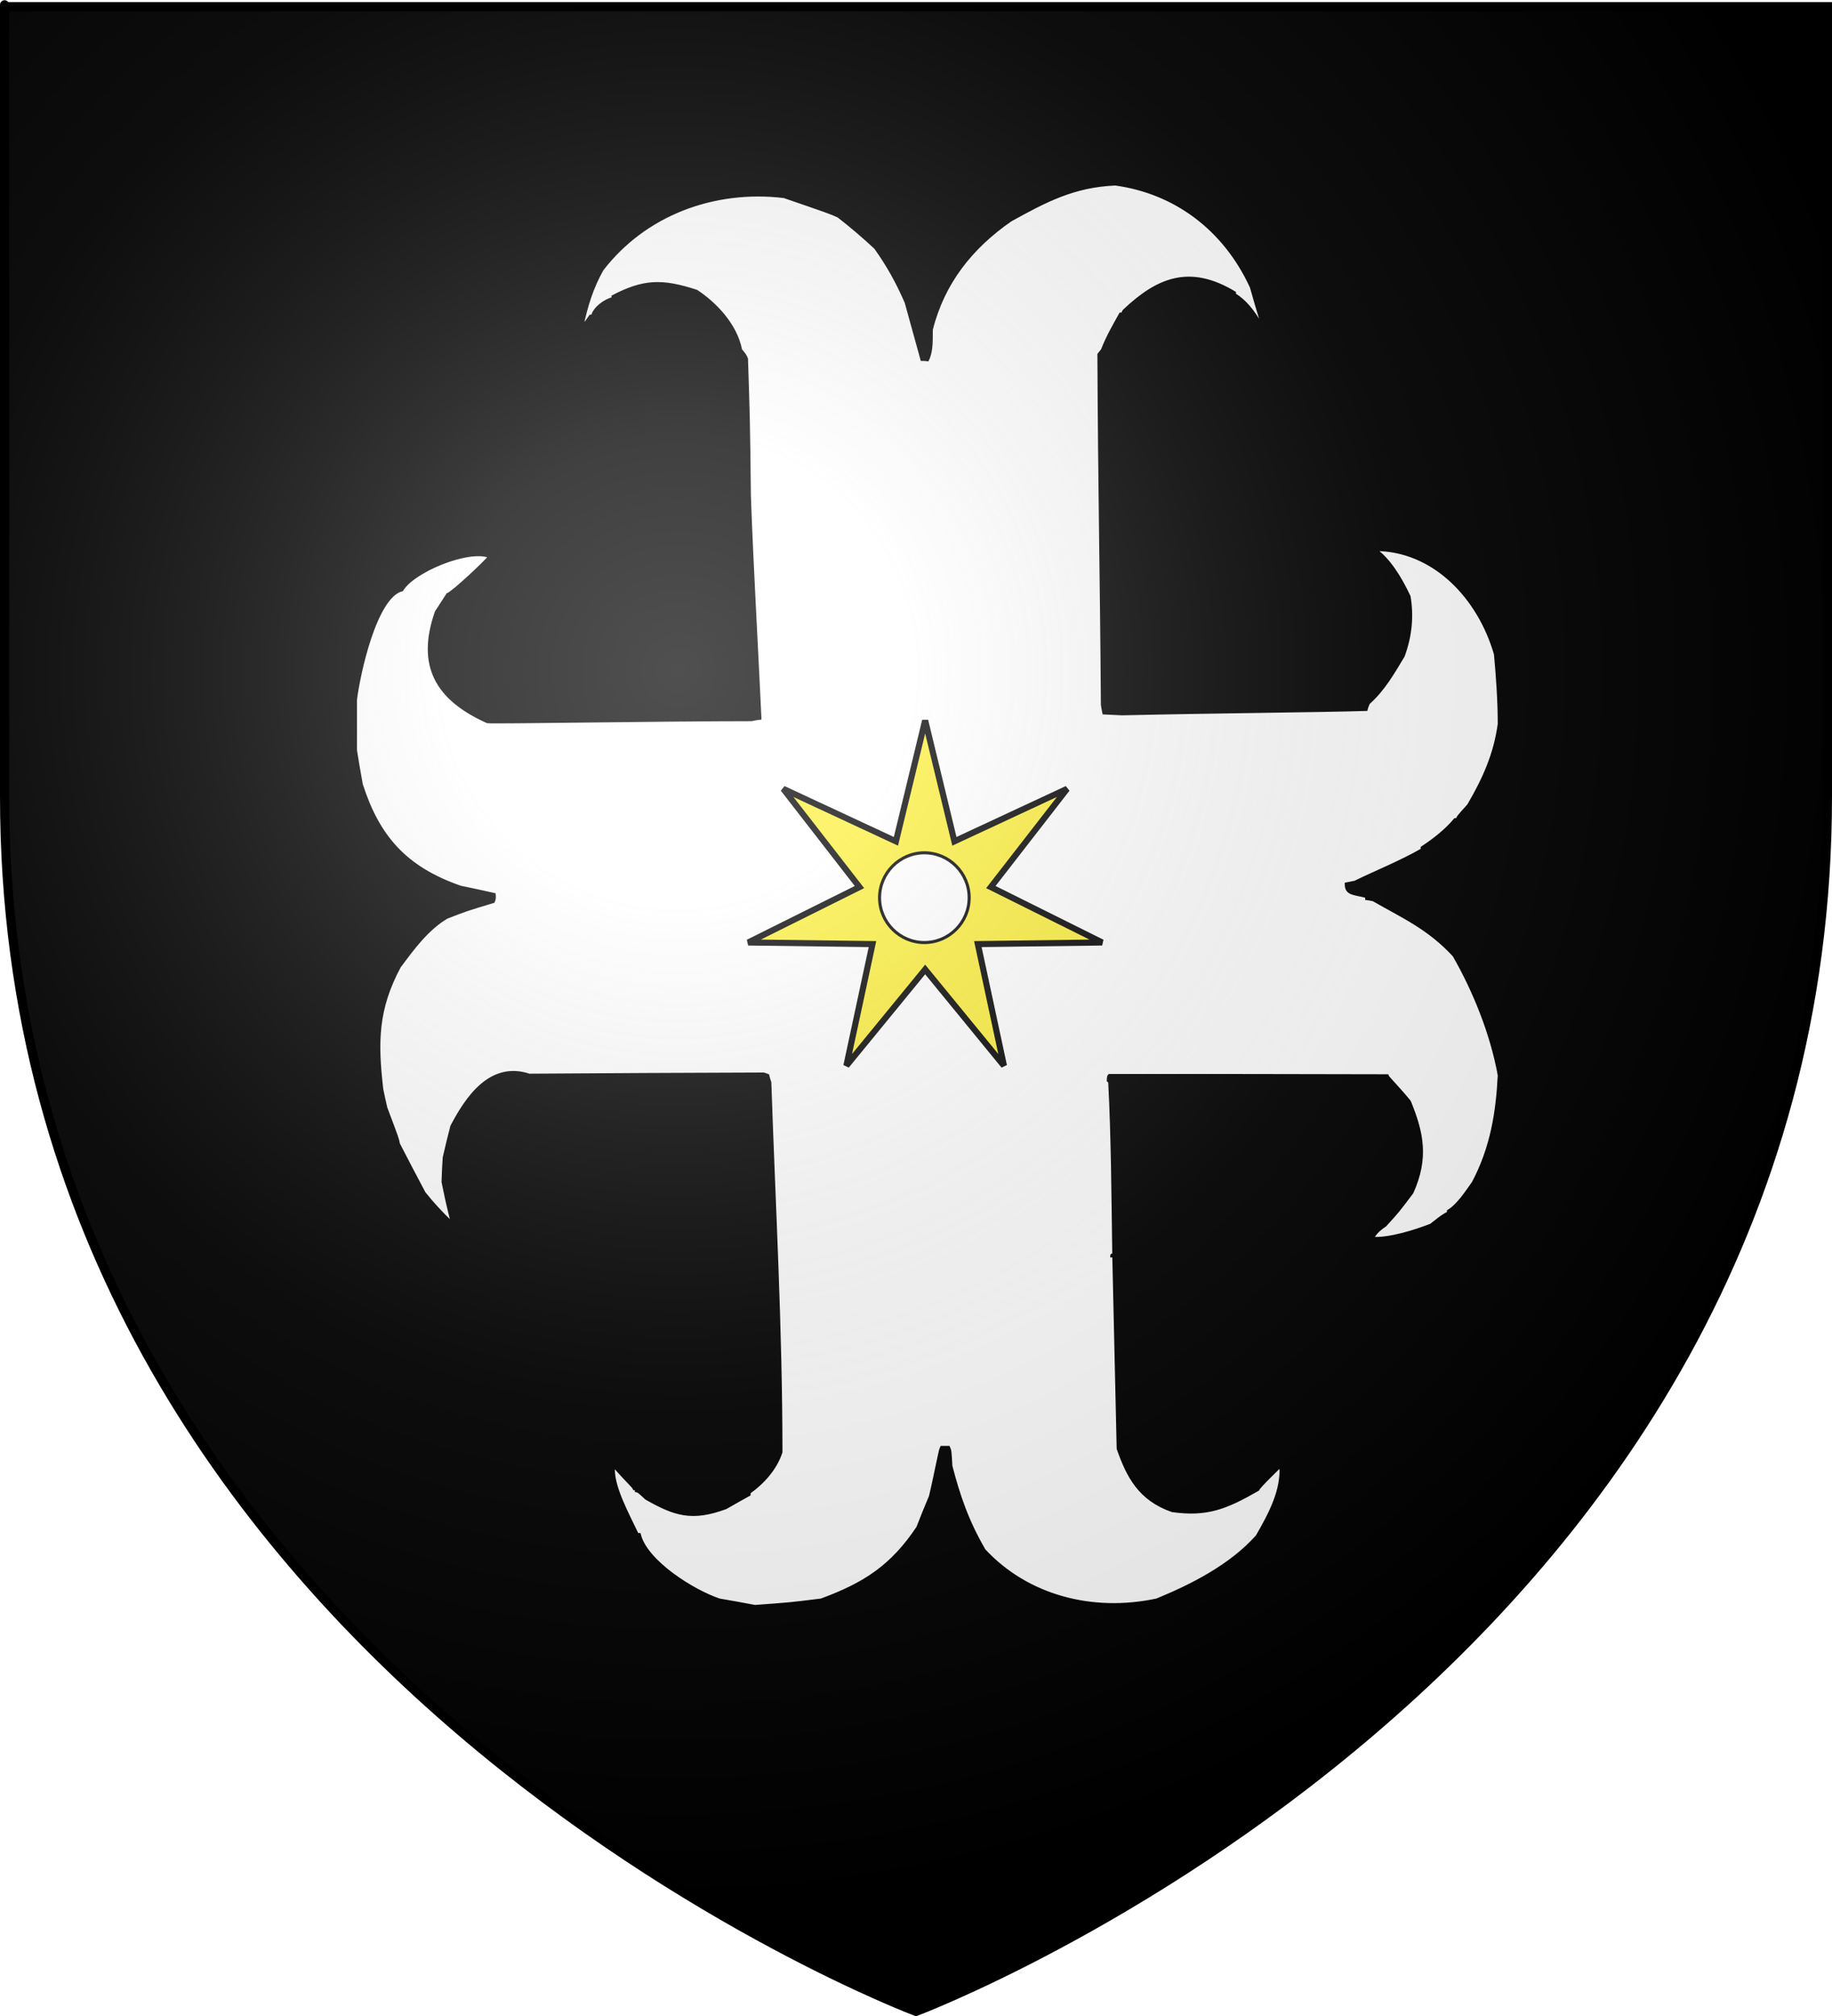
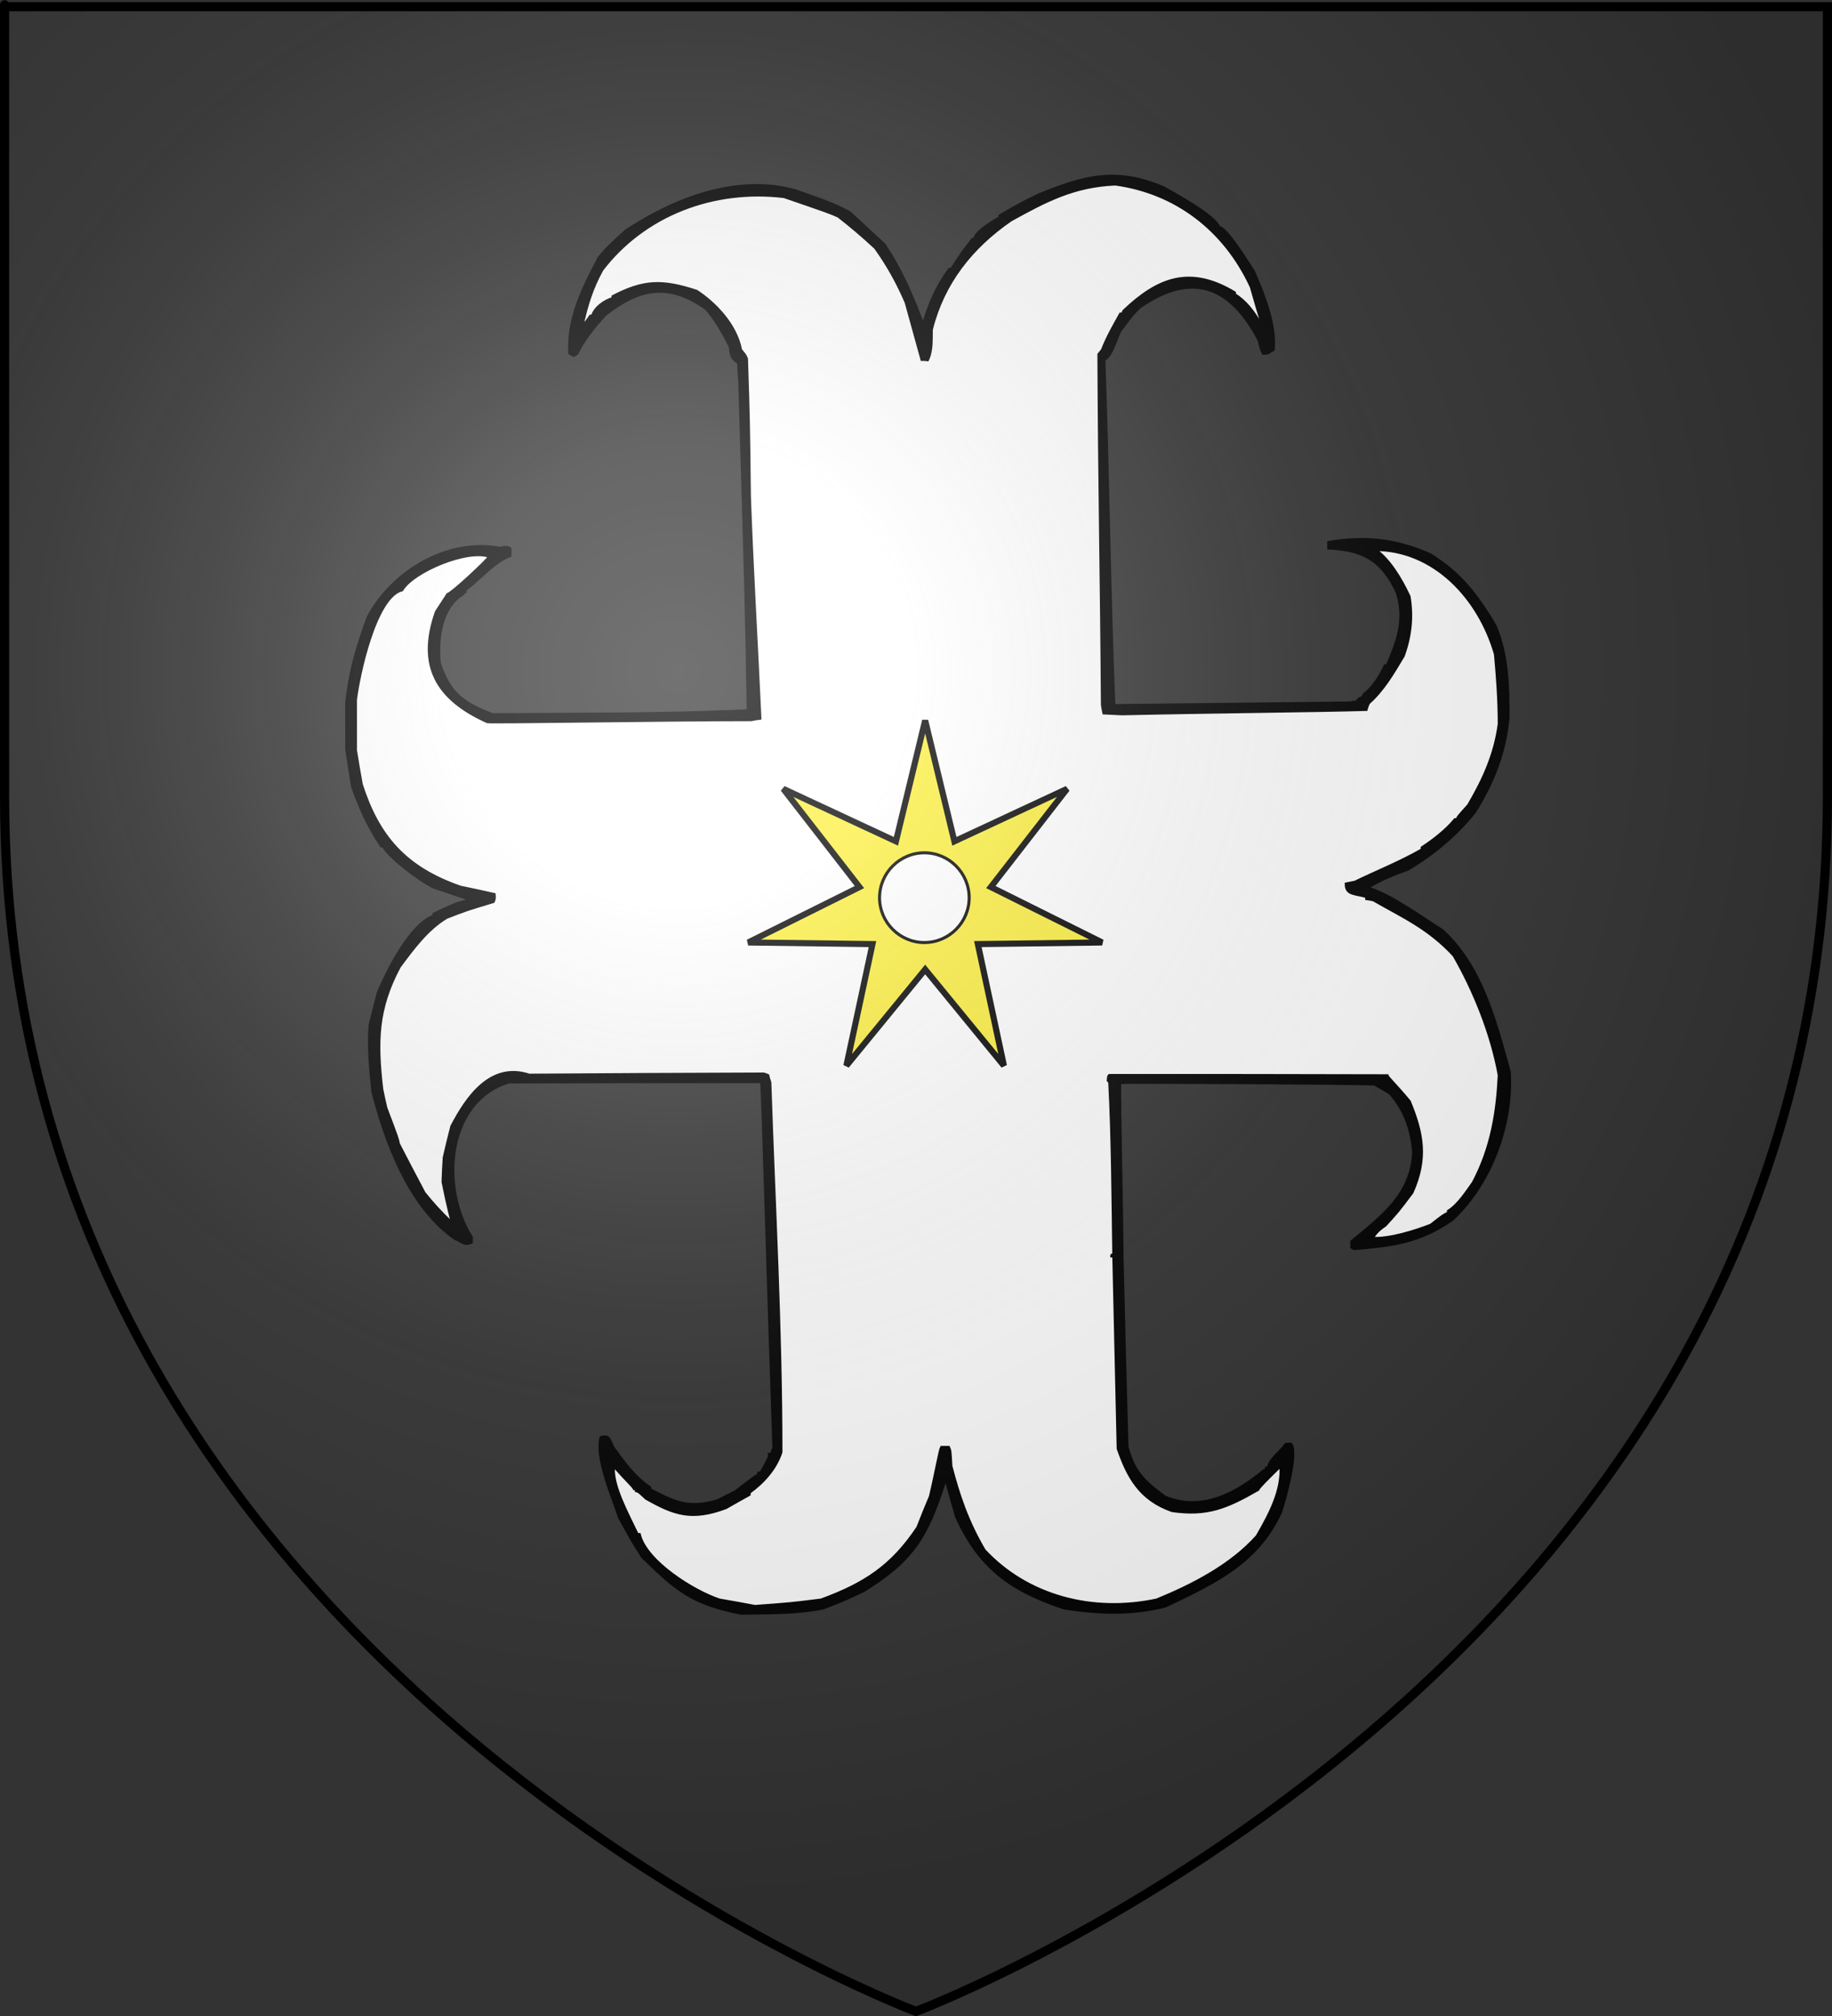
<svg xmlns="http://www.w3.org/2000/svg" xmlns:ns1="http://sodipodi.sourceforge.net/DTD/sodipodi-0.dtd" xmlns:ns2="http://www.inkscape.org/namespaces/inkscape" xmlns:xlink="http://www.w3.org/1999/xlink" height="660" width="600" version="1.0" id="svg2" ns1:version="0.32" ns2:version="0.44" ns1:docname="Blason_Vide_3D.svg" ns1:docbase="D:\Mes documents\Renaud-Notre Lapin" ns2:export-filename="/Users/olivier/Desktop/Blason Rouge/Blason_Vide_3D.png" ns2:export-xdpi="144" ns2:export-ydpi="144">
  <rect width="100%" height="100%" fill="#333333" stroke="none" />
  <ns1:namedview ns2:window-height="712" ns2:window-width="1024" ns2:pageshadow="2" ns2:pageopacity="0.0" guidetolerance="10.0" gridtolerance="10.0" objecttolerance="10.0" borderopacity="1.0" bordercolor="#666666" pagecolor="#ffffff" id="base" showgrid="false" height="660px" ns2:zoom="0.44547727" ns2:cx="396.46229" ns2:cy="478.04383" ns2:window-x="-4" ns2:window-y="-4" ns2:current-layer="layer3" />
  <desc id="desc4">Flag of Canton of Valais (Wallis)</desc>
  <defs id="defs6">
    <linearGradient id="linearGradient2893">
      <stop style="stop-color:white;stop-opacity:0.314;" offset="0" id="stop2895" />
      <stop id="stop2897" offset="0.19" style="stop-color:white;stop-opacity:0.251;" />
      <stop style="stop-color:#6b6b6b;stop-opacity:0.125;" offset="0.6" id="stop2901" />
      <stop style="stop-color:black;stop-opacity:0.125;" offset="1" id="stop2899" />
    </linearGradient>
    <linearGradient id="linearGradient2885">
      <stop id="stop2887" offset="0" style="stop-color:white;stop-opacity:1;" />
      <stop style="stop-color:white;stop-opacity:1;" offset="0.229" id="stop2891" />
      <stop id="stop2889" offset="1" style="stop-color:black;stop-opacity:1;" />
    </linearGradient>
    <linearGradient id="linearGradient2955">
      <stop id="stop2867" offset="0" style="stop-color:#fd0000;stop-opacity:1;" />
      <stop style="stop-color:#e77275;stop-opacity:0.659;" offset="0.5" id="stop2873" />
      <stop style="stop-color:black;stop-opacity:0.323;" offset="1" id="stop2959" />
    </linearGradient>
    <radialGradient ns2:collect="always" xlink:href="#linearGradient2955" id="radialGradient2961" cx="225.524" cy="218.901" fx="225.524" fy="218.901" r="300" gradientTransform="matrix(-4.167939e-4,2.183,-1.884,-3.599562e-4,615.597,-289.121)" gradientUnits="userSpaceOnUse" />
    <polygon id="star" transform="scale(53,53)" points="0,-1 0.588,0.809 -0.951,-0.309 0.951,-0.309 -0.588,0.809 0,-1 " />
    <clipPath id="clip">
      <path d="M 0,-200 L 0,600 L 300,600 L 300,-200 L 0,-200 z " id="path10" />
    </clipPath>
    <radialGradient ns2:collect="always" xlink:href="#linearGradient2955" id="radialGradient1911" gradientUnits="userSpaceOnUse" gradientTransform="matrix(-4.167939e-4,2.183,-1.884,-3.599562e-4,615.597,-289.121)" cx="225.524" cy="218.901" fx="225.524" fy="218.901" r="300" />
    <radialGradient ns2:collect="always" xlink:href="#linearGradient2955" id="radialGradient2865" gradientUnits="userSpaceOnUse" gradientTransform="matrix(0,1.749,-1.593,-1.049767e-7,551.788,-191.29)" cx="225.524" cy="218.901" fx="225.524" fy="218.901" r="300" />
    <radialGradient ns2:collect="always" xlink:href="#linearGradient2955" id="radialGradient2871" gradientUnits="userSpaceOnUse" gradientTransform="matrix(0,1.386,-1.323,-5.741131e-8,-158.082,-109.541)" cx="225.524" cy="218.901" fx="225.524" fy="218.901" r="300" />
    <radialGradient ns2:collect="always" xlink:href="#linearGradient2893" id="radialGradient3163" gradientUnits="userSpaceOnUse" gradientTransform="matrix(1.353,0,0,1.349,-77.629,-85.747)" cx="221.445" cy="226.331" fx="221.445" fy="226.331" r="300" />
  </defs>
  <g ns2:groupmode="layer" id="layer3" ns2:label="Fond écu" style="display:inline">
-     <path d="M 300.000,658.500 C 300.000,658.500 598.500,546.180 598.500,260.728 C 598.500,-24.723 598.500,2.176 598.500,2.176 L 1.500,2.176 L 1.500,260.728 C 1.500,546.180 300.000,658.500 300.000,658.500 z" style="fill:#000000;stroke:black;stroke-width:1px" id="path2855" />
-   </g>
+     </g>
  <g ns2:groupmode="layer" id="layer4" ns2:label="Meubles" ns1:insensitive="true">
    <g id="g3">
      <path d="M 242.754,528.134 C 226.591,524.975 221.523,520.476 210.429,509.658 C 207.081,504.394 207.081,504.394 202.874,496.736 C 200.483,489.365 195.126,477.400 196.848,470.604 C 199.143,470.029 199.431,470.699 200.578,473.666 C 203.926,478.262 207.177,483.143 212.820,487.068 C 212.820,487.259 212.820,487.451 212.820,487.643 C 220.662,491.758 225.539,494.247 235.103,491.280 C 237.016,490.323 238.929,489.365 240.841,488.408 C 247.727,483.143 247.727,483.143 248.492,482.856 C 248.492,482.665 248.492,482.473 248.492,482.282 C 248.683,482.282 248.875,482.282 249.162,482.282 C 249.736,481.229 252.318,477.017 252.030,476.155 C 252.222,476.155 252.414,476.155 252.700,476.155 C 252.892,475.390 253.178,474.623 253.466,473.954 C 251.170,407.425 249.927,360.616 249.449,354.107 C 221.810,354.107 194.170,354.107 166.628,354.203 C 146.256,360.425 143.961,388.568 154.386,405.128 C 154.386,405.607 154.386,406.085 154.386,406.660 C 151.899,407.904 150.943,405.989 149.126,405.511 C 133.919,394.981 126.268,373.443 122.156,357.553 C 121.295,349.799 120.722,342.524 121.200,335.633 C 122.060,332.186 122.921,328.740 123.781,325.390 C 126.651,318.115 134.589,302.416 142.144,299.927 C 142.144,299.640 142.144,299.449 142.144,299.257 C 144.439,298.109 146.830,297.056 149.221,296.002 C 152.951,294.949 152.951,294.949 153.716,294.375 C 149.795,293.035 145.970,291.695 142.144,290.450 C 137.649,288.440 126.555,279.825 125.599,276.953 C 125.312,276.953 125.121,276.953 124.929,276.953 C 120.338,270.061 117.852,264.222 115.461,257.521 C 114.792,253.310 114.123,249.193 113.549,245.077 C 113.549,240.100 113.549,235.218 113.549,230.336 C 114.601,219.710 117.087,211.573 120.626,202.001 C 128.372,187.356 146.352,176.252 163.758,179.506 C 164.236,179.506 165.766,178.741 167.010,179.602 C 167.010,180.367 167.010,181.134 167.010,181.899 C 161.367,184.101 157.160,189.557 152.281,193.099 C 152.281,193.291 152.281,193.481 152.281,193.673 C 152.091,193.673 151.899,193.673 151.707,193.673 C 151.707,193.865 151.707,194.056 151.707,194.344 C 144.439,198.651 143.101,208.894 143.865,217.030 C 147.022,226.698 151.325,230.240 161.367,233.973 C 189.102,233.782 216.071,233.973 244.380,232.729 C 244.571,232.537 244.762,232.441 245.049,232.346 C 244.476,199.226 244.476,199.226 242.276,124.561 C 242.084,122.550 241.989,120.636 241.894,118.721 C 239.120,117.094 239.502,115.466 239.120,113.361 C 236.729,108.670 234.146,104.171 231.278,101.012 C 218.557,91.919 208.803,94.598 197.996,103.118 C 194.553,107.043 191.397,110.680 188.911,115.754 C 188.528,115.945 188.145,116.137 187.859,116.328 C 187.380,116.041 186.998,115.850 186.615,115.658 C 185.946,104.076 191.205,93.929 196.179,84.452 C 198.665,81.294 202.013,78.326 204.978,75.645 C 220.375,65.403 241.032,57.074 260.352,62.435 C 265.899,64.445 272.114,66.264 278.235,69.614 C 281.965,73.060 285.791,76.602 289.616,80.144 C 295.163,88.568 298.414,96.130 302.336,106.469 C 304.535,99.098 306.735,94.120 310.943,88.185 C 311.134,88.185 311.326,88.185 311.613,88.185 C 315.055,82.920 315.055,82.920 318.594,78.326 C 318.786,78.326 318.976,78.326 319.264,78.326 C 319.264,76.028 325.384,72.487 327.488,71.242 C 327.488,71.051 327.488,70.859 327.488,70.667 C 333.705,67.030 333.705,67.030 340.112,63.871 C 354.458,58.032 365.264,54.682 381.045,61.478 C 384.488,63.392 397.973,70.763 399.215,74.496 C 401.607,74.496 408.779,86.270 410.501,88.855 C 413.466,95.747 417.769,105.798 417.004,114.414 C 415.570,115.275 415.378,115.658 413.752,115.658 C 412.988,114.030 412.988,114.030 412.414,111.446 C 402.850,93.163 390.131,88.759 373.202,100.533 C 370.716,103.022 370.716,103.022 366.795,108.287 C 365.552,110.584 364.117,116.519 361.535,117.764 C 362.874,155.000 363.256,192.812 364.786,231.005 C 390.513,230.719 416.335,230.431 442.156,230.144 C 442.922,229.952 443.687,229.857 444.452,229.761 C 445.026,228.612 445.409,228.804 446.651,228.134 C 446.651,227.847 446.651,227.655 446.651,227.464 C 449.520,225.358 452.294,221.146 453.633,217.987 C 453.825,217.987 454.015,217.987 454.303,217.987 C 458.032,209.468 460.328,202.671 457.650,194.056 C 452.581,182.856 445.791,179.889 435.175,179.410 C 435.175,178.741 435.175,178.166 435.175,177.592 C 446.651,175.677 456.502,176.443 468.170,181.516 C 477.734,187.260 483.663,194.631 489.784,205.160 C 493.609,214.637 493.897,223.826 493.897,234.834 C 492.845,246.226 489.210,255.703 482.899,265.849 C 476.777,273.411 469.508,279.538 461.092,284.515 C 456.311,286.239 452.294,287.866 448.278,290.259 C 448.373,290.450 448.469,290.642 448.564,290.929 C 455.833,293.322 464.441,299.640 472.282,304.617 C 485.002,316.200 489.496,333.526 494.279,350.852 C 495.426,367.796 488.350,387.323 475.629,399.193 C 464.823,406.756 455.833,407.713 443.496,408.765 C 443.209,408.574 442.922,408.382 442.730,408.287 C 442.730,407.617 442.730,407.042 442.730,406.468 C 452.964,398.044 462.336,391.057 463.005,377.176 C 462.240,369.040 459.945,363.201 455.259,357.840 C 453.537,356.787 451.816,355.830 450.190,354.873 C 438.235,354.490 368.134,354.203 366.699,354.394 C 366.508,359.851 367.464,399.002 367.464,411.254 C 367.943,432.027 368.516,452.798 369.091,473.666 C 371.290,481.612 374.064,484.675 381.523,490.131 C 393.382,495.013 404.476,489.365 413.944,481.516 C 414.230,481.420 414.518,481.325 414.805,481.325 C 414.805,481.037 414.805,480.846 414.805,480.654 C 414.996,480.654 415.187,480.654 415.474,480.654 C 415.474,478.070 419.682,475.198 421.116,472.901 C 421.594,472.805 422.168,472.805 422.742,472.805 C 425.038,475.773 420.734,490.897 419.395,495.013 C 411.744,511.573 397.973,517.987 381.714,525.740 C 370.333,528.708 359.048,528.038 348.528,526.411 C 330.644,520.476 320.794,512.914 313.334,496.640 C 312.186,492.620 311.039,488.695 309.986,484.770 C 309.700,484.866 309.508,484.962 309.318,485.058 C 303.483,503.341 298.797,510.807 282.921,520.667 C 276.897,523.539 276.897,523.539 269.532,526.411 C 260.447,528.229 251.170,527.942 242.754,528.134 z" style="fill:#000000;stroke:black;stroke-width:1" id="path4" />
      <path d="M 247.249,525.932 C 243.328,525.167 239.407,524.496 235.581,523.826 C 226.974,520.954 211.576,511.286 209.377,502.384 C 209.089,502.384 208.899,502.384 208.707,502.384 C 205.647,495.875 200.100,486.015 200.961,479.793 C 205.742,485.250 207.464,486.590 207.751,487.355 C 207.942,487.355 208.133,487.355 208.421,487.355 C 208.421,487.547 208.421,487.738 208.421,488.025 C 209.185,488.216 209.185,488.216 211.672,490.514 C 220.949,495.779 226.591,497.693 237.685,493.577 C 240.172,492.141 242.754,490.705 245.336,489.269 C 245.336,488.982 245.336,488.791 245.336,488.600 C 249.927,485.345 254.039,480.750 255.761,475.390 C 255.761,434.706 253.466,394.407 252.126,354.394 C 251.840,353.629 251.648,352.862 251.457,352.097 C 250.979,351.905 250.500,351.714 250.118,351.618 C 224.488,351.714 198.857,351.809 173.322,352.001 C 160.602,347.790 152.855,359.468 147.978,368.753 C 147.117,372.103 146.256,375.550 145.491,378.996 C 145.300,381.580 145.205,384.260 145.109,386.940 C 147.022,396.513 147.692,398.044 148.170,400.629 C 144.439,397.087 141.475,393.833 138.892,390.578 C 136.023,385.218 133.250,379.857 130.476,374.496 C 130.190,372.869 130.190,372.869 126.364,362.722 C 125.886,360.616 125.407,358.606 125.025,356.596 C 123.208,340.993 123.399,330.272 130.763,316.488 C 135.163,310.552 139.849,304.139 146.256,300.310 C 152.664,297.821 152.664,297.821 161.559,295.141 C 161.941,294.375 161.941,293.705 161.845,292.843 C 158.116,291.982 154.386,291.216 150.751,290.450 C 132.581,284.132 123.781,273.794 118.330,256.851 C 117.661,253.118 116.992,249.385 116.417,245.651 C 116.417,240.100 116.417,234.547 116.417,229.091 C 117.374,221.146 122.825,195.301 131.624,193.099 C 135.354,186.877 153.429,179.410 160.411,182.186 C 159.072,184.005 148.360,194.056 146.639,194.631 C 145.396,196.545 144.153,198.459 142.909,200.374 C 136.788,217.891 143.005,228.804 159.646,236.271 C 161.367,236.558 217.601,235.601 246.101,235.601 C 246.963,235.409 247.919,235.218 248.875,235.122 C 247.727,210.234 246.293,186.494 245.432,162.467 C 245.145,137.866 245.145,137.866 244.476,117.477 C 243.997,116.328 243.997,116.328 242.562,114.605 C 240.937,106.181 233.956,99.194 228.121,95.365 C 216.741,91.631 210.715,91.919 200.769,97.087 C 200.769,97.279 200.769,97.470 200.769,97.758 C 198.187,98.332 194.648,100.916 194.075,103.501 C 193.788,103.501 193.597,103.501 193.406,103.501 C 192.545,104.650 191.589,106.277 190.537,106.947 C 192.067,99.959 193.788,94.312 197.135,88.281 C 211.003,70.189 233.668,61.574 256.813,64.349 C 271.828,69.519 271.828,69.519 274.601,70.763 C 278.331,73.635 282.539,77.177 286.747,81.102 C 290.572,86.462 293.824,92.109 296.789,99.002 C 298.510,105.224 300.232,111.446 301.953,117.668 C 302.527,117.668 303.101,117.668 303.771,117.764 C 305.301,114.605 304.918,110.393 305.013,107.904 C 308.839,92.588 318.116,80.910 331.027,72.008 C 342.312,65.785 351.589,60.808 365.264,60.234 C 384.870,62.914 401.033,74.880 409.831,93.929 C 410.979,97.949 412.126,101.969 413.370,105.990 C 413.179,106.086 413.084,106.181 412.988,106.373 C 410.405,101.873 407.823,98.619 404.284,96.417 C 404.284,96.226 404.284,96.034 404.284,95.843 C 389.652,87.037 379.227,91.248 368.134,101.778 C 367.943,102.065 367.751,102.448 367.656,102.831 C 367.369,102.831 367.178,102.831 366.986,102.831 C 364.691,106.947 362.778,110.202 361.057,114.605 C 360.675,115.083 360.291,115.562 359.909,116.041 C 360.101,160.361 360.769,189.366 361.057,230.719 C 361.153,231.580 361.343,232.441 361.535,233.398 C 363.448,233.494 365.456,233.590 367.464,233.686 C 396.634,233.016 432.020,232.729 447.417,232.250 C 447.608,231.484 447.895,230.815 448.182,230.144 C 453.059,225.837 456.215,220.284 459.562,214.733 C 462.049,207.937 462.527,201.523 461.476,195.301 C 458.606,189.174 454.877,183.144 450.286,179.889 C 469.604,179.889 484.428,195.588 489.784,214.158 C 490.453,221.433 491.027,229.283 491.027,237.036 C 489.688,246.800 486.150,254.841 480.985,263.647 C 477.542,267.476 477.542,267.476 477.255,268.338 C 476.968,268.338 476.777,268.338 476.586,268.338 C 473.525,271.975 469.700,274.943 465.779,277.528 C 465.779,277.719 465.779,277.910 465.779,278.197 C 458.415,282.410 451.051,285.281 443.783,288.823 C 442.826,289.014 441.870,289.206 440.914,289.397 C 440.914,292.843 443.496,292.365 447.608,293.513 C 447.608,293.705 447.608,293.896 447.608,294.184 C 448.278,294.279 449.042,294.375 449.808,294.567 C 459.467,300.118 467.883,303.756 476.203,312.755 C 482.707,324.049 488.540,338.216 491.027,352.001 C 490.453,363.871 488.636,375.740 482.515,387.228 C 480.316,390.290 477.638,394.503 474.387,396.513 C 474.387,396.704 474.387,396.896 474.387,397.087 C 472.569,398.044 472.569,398.044 468.648,401.107 C 463.197,403.214 454.877,405.798 449.425,405.415 C 449.330,405.128 449.234,404.936 449.234,404.745 C 449.425,404.745 449.616,404.745 449.808,404.745 C 451.051,402.926 452.103,402.161 453.633,401.107 C 457.746,396.608 457.746,396.608 462.432,390.386 C 467.500,379.091 465.779,370.858 461.571,360.616 C 456.789,354.873 454.494,352.862 454.303,352.193 C 423.986,352.097 393.668,352.097 363.352,352.097 C 363.065,352.384 363.065,352.384 362.969,353.724 C 363.065,353.820 363.256,354.011 363.448,354.203 C 364.404,372.390 364.500,391.726 364.786,410.871 C 364.117,410.871 364.117,410.871 364.117,411.159 C 364.308,411.159 364.500,411.159 364.786,411.159 C 365.264,432.123 365.742,453.181 366.221,474.241 C 369.377,483.239 373.202,490.801 383.914,494.534 C 395.294,496.162 401.607,493.577 411.936,487.643 C 411.936,487.068 418.917,480.272 419.491,479.793 C 420.160,487.738 415.952,495.683 411.744,502.958 C 403.137,512.626 390.321,519.136 378.845,523.826 C 357.710,528.325 336.382,522.678 322.324,507.553 C 316.777,498.076 313.907,489.557 311.421,479.984 C 311.134,474.911 311.134,474.911 310.656,473.858 C 309.891,473.858 309.126,473.858 308.360,473.858 C 307.882,474.623 306.639,481.898 304.727,489.940 C 303.293,493.290 301.953,496.640 300.614,500.086 C 292.198,512.722 283.304,518.561 268.958,523.826 C 259.012,525.071 259.012,525.071 247.249,525.932 z" style="fill:#ffffff;stroke:black;stroke-width:1" id="path5" />
    </g>
    <g id="g4">
      <path d="M 303.000,235.866 L 293.424,275.434 L 256.519,258.250 L 281.484,290.407 L 245.039,308.547 L 285.745,309.077 L 277.205,348.881 L 303.000,317.386 L 328.794,348.881 L 320.254,309.077 L 360.960,308.547 L 324.515,290.407 L 349.480,258.250 L 312.575,275.434 L 303.000,235.866 z" style="fill:#fcef3c;stroke:black;stroke-width:2" id="path6" />
    </g>
    <g id="g5">
      <path d="M 302.744,279.189 C 310.830,279.189 317.412,285.792 317.412,293.900 C 317.412,301.969 310.830,308.572 302.744,308.572 C 294.673,308.572 288.064,301.969 288.064,293.900 C 288.064,285.792 294.673,279.189 302.744,279.189 z" style="fill:#ffffff;stroke:black;stroke-width:1" id="path7" />
    </g>
    <g id="g7">
-       <path d="M 300.000,658.500 C 300.000,658.500 598.500,546.180 598.500,260.728 C 598.500,-24.723 598.500,2.176 598.500,2.176 L 1.500,2.176 L 1.500,260.728 C 1.500,546.180 300.000,658.500 300.000,658.500 L 680.000,740.000 L -80.000,740.000 L -80.000,-80.000 L 680.000,-80.000 L 680.000,740.000 z" style="fill:#ffffff" id="path10" />
-     </g>
+       </g>
  </g>
  <g ns2:groupmode="layer" id="layer2" ns2:label="Reflet final" ns1:insensitive="true">
    <path ns1:nodetypes="cccccc" d="M 300,658.5 C 300,658.5 598.5,546.18 598.5,260.728 C 598.5,-24.723 598.5,2.176 598.5,2.176 L 1.5,2.176 L 1.5,260.728 C 1.5,546.18 300,658.5 300,658.5 z " style="opacity:1;fill:url(#radialGradient3163);fill-opacity:1;fill-rule:evenodd;stroke:none;stroke-width:1px;stroke-linecap:butt;stroke-linejoin:miter;stroke-opacity:1" id="path2875" ns2:export-xdpi="144" ns2:export-ydpi="144" />
  </g>
  <g ns2:groupmode="layer" id="layer1" ns2:label="Contour final" ns1:insensitive="true">
    <path ns1:nodetypes="cccccc" d="M 300,658.5 C 300,658.5 1.5,546.18 1.5,260.728 C 1.5,-24.723 1.5,2.176 1.5,2.176 L 598.5,2.176 L 598.5,260.728 C 598.5,546.18 300,658.5 300,658.5 z " style="opacity:1;fill:none;fill-opacity:1;fill-rule:evenodd;stroke:#000000;stroke-width:3;stroke-linecap:butt;stroke-linejoin:miter;stroke-miterlimit:4;stroke-dasharray:none;stroke-opacity:1" id="path1411" ns2:export-xdpi="144" ns2:export-ydpi="144" />
  </g>
</svg>